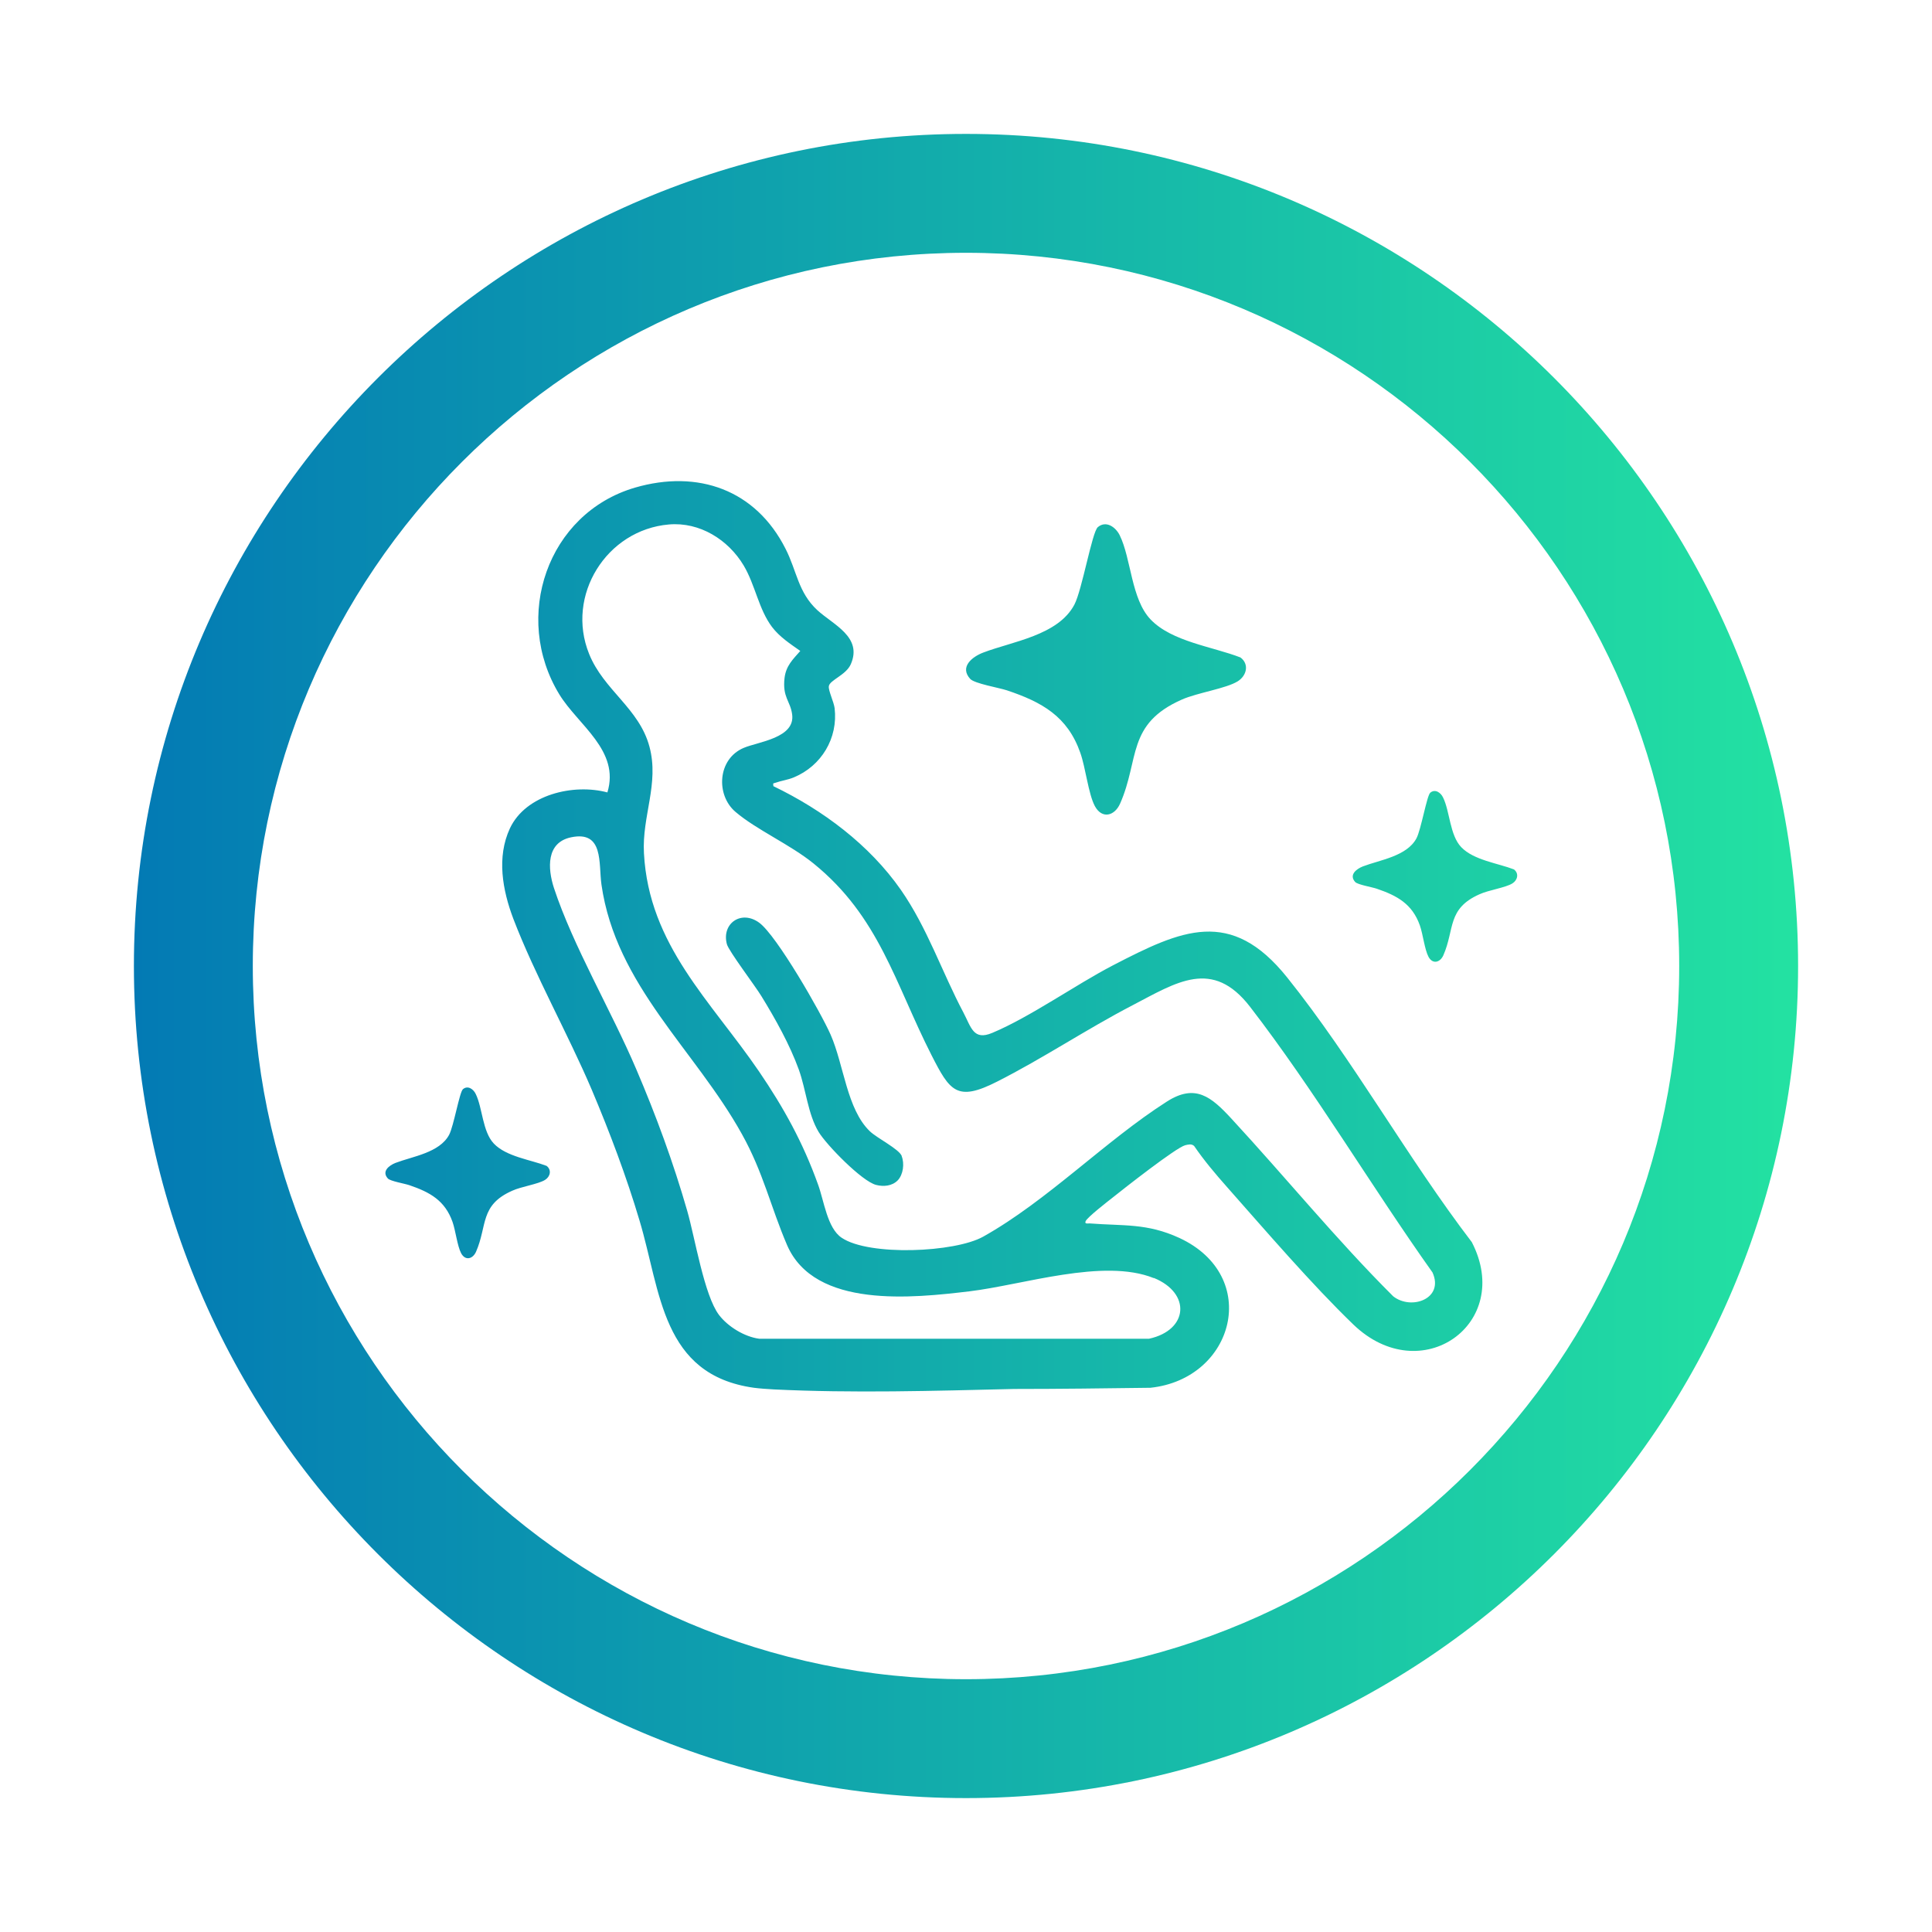
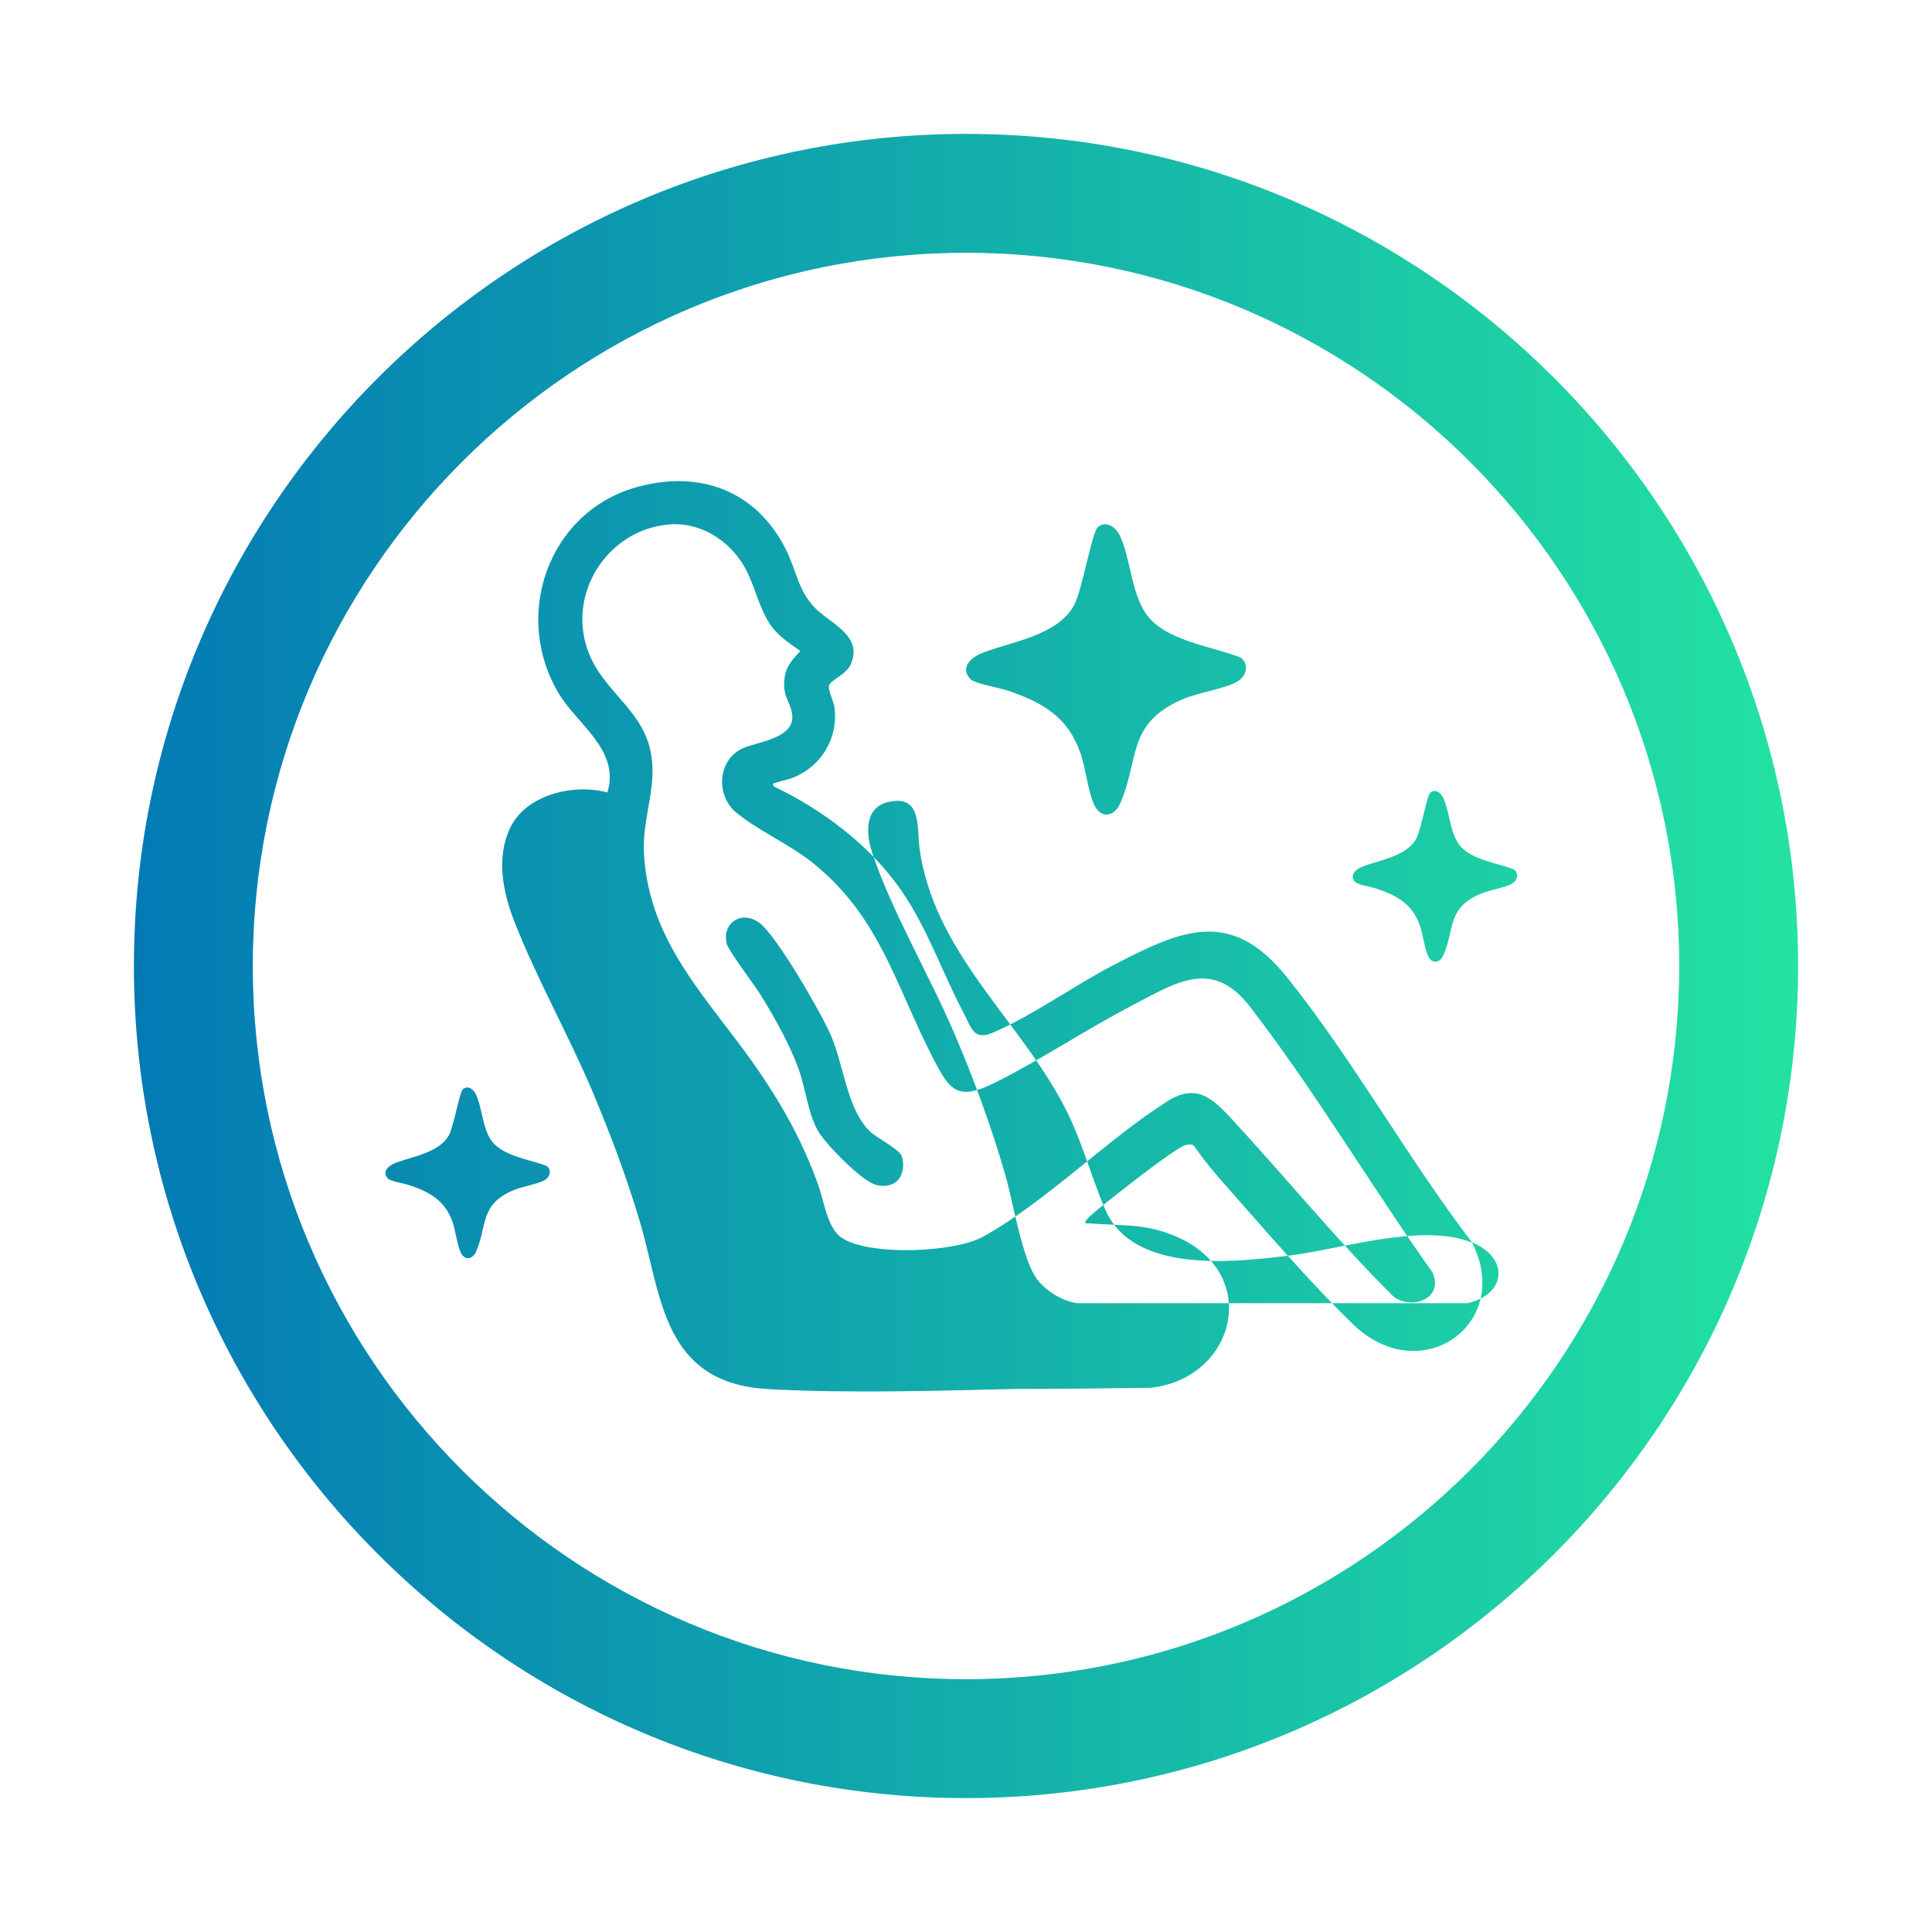
<svg xmlns="http://www.w3.org/2000/svg" id="Vrstva_1" data-name="Vrstva 1" viewBox="0 0 130 130">
  <defs>
    <style>
      .cls-1 {
        fill: url(#linear-gradient);
      }
    </style>
    <linearGradient id="linear-gradient" x1="9.01" y1="65" x2="120.99" y2="65" gradientUnits="userSpaceOnUse">
      <stop offset="0" stop-color="#037ab4" />
      <stop offset="1" stop-color="#23e2a2" />
    </linearGradient>
  </defs>
-   <path class="cls-1" d="M65,9.01c-30.87,0-55.99,25.12-55.99,55.99s25.12,55.99,55.99,55.99,55.99-25.12,55.99-55.99S95.87,9.01,65,9.01ZM65,112.99c-26.46,0-47.99-21.53-47.99-47.99s21.53-47.99,47.99-47.99,47.99,21.53,47.99,47.99-21.53,47.99-47.99,47.99ZM65.29,45.69c-.75-.81.13-1.5.87-1.78,1.96-.75,5.03-1.15,6.13-3.22.52-.98,1.19-4.89,1.58-5.22.56-.47,1.2,0,1.47.54.78,1.58.77,4.3,2.08,5.67,1.43,1.5,4.18,1.83,6.05,2.56.6.45.42,1.22-.18,1.6-.78.49-2.72.77-3.76,1.23-3.74,1.65-2.84,4.01-4.16,7-.37.84-1.22,1.06-1.7.17-.44-.83-.62-2.58-.98-3.59-.86-2.45-2.58-3.41-4.94-4.2-.55-.18-2.17-.45-2.47-.77ZM99.05,83.6c-4.33-5.66-8.01-12.3-12.44-17.83-3.79-4.73-7.1-3.21-11.73-.81-2.57,1.34-5.54,3.46-8.11,4.54-1.28.54-1.42-.38-1.95-1.38-1.44-2.72-2.42-5.68-4.2-8.24-2.12-3.04-5.26-5.38-8.58-6.98-.04-.26,0-.17.14-.23.39-.14.82-.19,1.23-.36,1.86-.77,2.99-2.64,2.75-4.66-.05-.41-.43-1.19-.39-1.47.05-.42,1.16-.75,1.48-1.49.8-1.83-1.18-2.65-2.25-3.63-1.3-1.2-1.38-2.64-2.14-4.13-2.01-3.98-5.9-5.35-10.13-4.12-5.91,1.73-8.27,8.72-5.09,13.92,1.26,2.06,4.09,3.77,3.23,6.59-2.28-.61-5.49.14-6.56,2.42-.9,1.94-.5,4.15.23,6.08,1.46,3.81,3.66,7.71,5.28,11.51,1.2,2.84,2.33,5.83,3.21,8.79,1.44,4.79,1.48,10.39,7.7,11.26.37.05.95.09,1.33.11,5.3.26,10.76.1,16.19-.03,3.05,0,6.1-.04,9.16-.08,5.66-.6,7.48-7.51,1.95-10.08-2.19-1.01-3.77-.8-6.05-.98-.11,0-.35.06-.26-.15.12-.27,1.49-1.33,1.82-1.59.75-.6,4.26-3.36,4.88-3.52.22-.05.42-.11.6.05.67.98,1.44,1.89,2.22,2.77,2.61,2.95,5.7,6.55,8.5,9.25,4.55,4.37,10.79-.06,7.97-5.54ZM77.64,85.99c2.51,1.02,2.33,3.51-.32,4.09h-26.24c-.98-.13-2.1-.81-2.7-1.6-1-1.32-1.62-5.21-2.14-7.01-.93-3.24-2.1-6.42-3.43-9.53-1.66-3.9-4.25-8.28-5.54-12.2-.42-1.3-.53-3.05,1.16-3.4,2.21-.46,1.84,1.75,2.04,3.18.97,6.79,6.31,11.13,9.45,16.79,1.44,2.58,1.94,4.91,3.04,7.47,1.86,4.3,8.5,3.56,12.28,3.11,3.59-.43,9.01-2.25,12.39-.89ZM93.74,87.22c-3.82-3.81-7.24-8.01-10.89-11.96-1.35-1.46-2.42-2.36-4.33-1.14-4.14,2.64-8.04,6.67-12.36,9.09-1.91,1.07-7.67,1.32-9.52.08-.98-.65-1.19-2.49-1.6-3.6-1.01-2.81-2.3-5.15-3.97-7.6-3.23-4.73-7.41-8.49-7.74-14.68-.14-2.5,1.04-4.68.37-7.17-.69-2.58-3.08-3.8-4.06-6.24-1.59-3.93,1.17-8.35,5.37-8.71,2.07-.18,3.99,1.02,5.03,2.76.78,1.31,1.01,2.95,1.91,4.14.51.67,1.22,1.13,1.9,1.61-.51.58-.96,1-1.06,1.82-.15,1.31.39,1.54.51,2.44.23,1.6-2.28,1.85-3.25,2.26-1.77.74-1.9,3.17-.56,4.31,1.42,1.21,3.67,2.19,5.25,3.47,4.42,3.58,5.48,8.06,7.94,12.9,1.23,2.41,1.7,3.16,4.41,1.78,3.05-1.54,6.04-3.54,9.1-5.13,2.99-1.56,5.39-3.18,7.92.09,4.33,5.61,8.16,12.08,12.28,17.88.8,1.77-1.43,2.57-2.65,1.6ZM60.67,77.79c.2.5.11,1.25-.27,1.64-.38.38-.95.43-1.45.3-.95-.24-3.34-2.69-3.87-3.57-.72-1.2-.84-2.82-1.33-4.19-.61-1.68-1.57-3.4-2.51-4.93-.41-.68-2.21-3.05-2.33-3.51-.37-1.39.97-2.33,2.18-1.44,1.18.87,4.14,6.03,4.8,7.53.9,2.05,1.09,5.01,2.64,6.5.49.47,1.96,1.19,2.15,1.67ZM91.19,59.35c-.44-.48.08-.88.51-1.05,1.15-.44,2.96-.68,3.61-1.89.31-.58.7-2.88.93-3.07.33-.28.71,0,.86.32.46.93.45,2.53,1.22,3.34.84.88,2.46,1.08,3.55,1.5.35.27.25.72-.1.94-.46.29-1.6.45-2.21.73-2.2.97-1.67,2.36-2.44,4.11-.22.49-.72.62-1,.1-.26-.49-.37-1.51-.58-2.11-.51-1.44-1.52-2-2.9-2.47-.32-.11-1.28-.27-1.45-.45ZM26.1,79.3c-.44-.48.08-.88.51-1.05,1.15-.44,2.96-.68,3.61-1.89.31-.58.7-2.88.93-3.07.33-.28.71,0,.86.32.46.93.45,2.53,1.22,3.34.84.88,2.46,1.08,3.55,1.5.35.27.25.72-.1.94-.46.29-1.6.45-2.21.73-2.2.97-1.67,2.36-2.44,4.11-.22.49-.72.62-1,.1-.26-.49-.37-1.51-.58-2.11-.51-1.44-1.52-2-2.9-2.47-.32-.11-1.28-.27-1.45-.45Z" />
+   <path class="cls-1" d="M65,9.01c-30.87,0-55.99,25.12-55.99,55.99s25.12,55.99,55.99,55.99,55.99-25.12,55.99-55.99S95.87,9.01,65,9.01ZM65,112.99c-26.46,0-47.99-21.53-47.99-47.99s21.53-47.99,47.99-47.99,47.99,21.53,47.99,47.99-21.53,47.99-47.99,47.99ZM65.29,45.69c-.75-.81.13-1.5.87-1.78,1.96-.75,5.03-1.15,6.13-3.22.52-.98,1.19-4.89,1.58-5.22.56-.47,1.2,0,1.47.54.78,1.58.77,4.3,2.08,5.67,1.43,1.5,4.18,1.83,6.05,2.56.6.45.42,1.22-.18,1.6-.78.49-2.72.77-3.76,1.23-3.74,1.65-2.84,4.01-4.16,7-.37.84-1.22,1.06-1.7.17-.44-.83-.62-2.58-.98-3.59-.86-2.45-2.58-3.41-4.94-4.2-.55-.18-2.17-.45-2.47-.77ZM99.05,83.6c-4.33-5.66-8.01-12.3-12.44-17.83-3.79-4.73-7.1-3.21-11.73-.81-2.57,1.34-5.54,3.46-8.11,4.54-1.28.54-1.42-.38-1.95-1.38-1.44-2.72-2.42-5.68-4.2-8.24-2.12-3.04-5.26-5.38-8.58-6.98-.04-.26,0-.17.14-.23.39-.14.82-.19,1.23-.36,1.86-.77,2.99-2.64,2.75-4.66-.05-.41-.43-1.19-.39-1.47.05-.42,1.16-.75,1.48-1.49.8-1.83-1.18-2.65-2.25-3.63-1.3-1.2-1.38-2.64-2.14-4.13-2.01-3.98-5.9-5.35-10.13-4.12-5.91,1.73-8.27,8.72-5.09,13.92,1.26,2.06,4.09,3.77,3.23,6.59-2.28-.61-5.49.14-6.56,2.42-.9,1.94-.5,4.15.23,6.08,1.46,3.81,3.66,7.71,5.28,11.51,1.2,2.84,2.33,5.83,3.21,8.79,1.44,4.79,1.48,10.39,7.7,11.26.37.05.95.09,1.33.11,5.3.26,10.76.1,16.19-.03,3.05,0,6.1-.04,9.16-.08,5.66-.6,7.48-7.51,1.95-10.08-2.19-1.01-3.77-.8-6.05-.98-.11,0-.35.06-.26-.15.12-.27,1.49-1.33,1.82-1.59.75-.6,4.26-3.36,4.88-3.52.22-.05.42-.11.6.05.67.98,1.44,1.89,2.22,2.77,2.61,2.95,5.7,6.55,8.5,9.25,4.55,4.37,10.79-.06,7.97-5.54Zc2.51,1.02,2.33,3.51-.32,4.09h-26.24c-.98-.13-2.1-.81-2.7-1.6-1-1.32-1.62-5.21-2.14-7.01-.93-3.24-2.1-6.42-3.43-9.53-1.66-3.9-4.25-8.28-5.54-12.2-.42-1.3-.53-3.05,1.16-3.4,2.21-.46,1.84,1.75,2.04,3.18.97,6.79,6.31,11.13,9.45,16.79,1.44,2.58,1.94,4.91,3.04,7.47,1.86,4.3,8.5,3.56,12.28,3.11,3.59-.43,9.01-2.25,12.39-.89ZM93.74,87.22c-3.82-3.81-7.24-8.01-10.89-11.96-1.35-1.46-2.42-2.36-4.33-1.14-4.14,2.64-8.04,6.67-12.36,9.09-1.91,1.07-7.67,1.32-9.52.08-.98-.65-1.19-2.49-1.6-3.6-1.01-2.81-2.3-5.15-3.97-7.6-3.23-4.73-7.41-8.49-7.74-14.68-.14-2.5,1.04-4.68.37-7.17-.69-2.58-3.08-3.8-4.06-6.24-1.59-3.93,1.17-8.35,5.37-8.71,2.07-.18,3.99,1.02,5.03,2.76.78,1.31,1.01,2.95,1.91,4.14.51.67,1.22,1.13,1.9,1.61-.51.58-.96,1-1.06,1.82-.15,1.31.39,1.54.51,2.44.23,1.6-2.28,1.85-3.25,2.26-1.77.74-1.9,3.17-.56,4.31,1.42,1.21,3.67,2.19,5.25,3.47,4.42,3.58,5.48,8.06,7.94,12.9,1.23,2.41,1.7,3.16,4.41,1.78,3.05-1.54,6.04-3.54,9.1-5.13,2.99-1.56,5.39-3.18,7.92.09,4.33,5.61,8.16,12.08,12.28,17.88.8,1.77-1.43,2.57-2.65,1.6ZM60.67,77.79c.2.5.11,1.25-.27,1.64-.38.38-.95.43-1.45.3-.95-.24-3.34-2.69-3.87-3.57-.72-1.2-.84-2.82-1.33-4.19-.61-1.68-1.57-3.4-2.51-4.93-.41-.68-2.21-3.05-2.33-3.51-.37-1.39.97-2.33,2.18-1.44,1.18.87,4.14,6.03,4.8,7.53.9,2.05,1.09,5.01,2.64,6.5.49.47,1.96,1.19,2.15,1.67ZM91.19,59.35c-.44-.48.08-.88.51-1.05,1.15-.44,2.96-.68,3.61-1.89.31-.58.7-2.88.93-3.07.33-.28.71,0,.86.32.46.93.45,2.53,1.22,3.34.84.88,2.46,1.08,3.55,1.5.35.27.25.72-.1.94-.46.29-1.6.45-2.21.73-2.2.97-1.67,2.36-2.44,4.11-.22.49-.72.62-1,.1-.26-.49-.37-1.51-.58-2.11-.51-1.44-1.52-2-2.9-2.47-.32-.11-1.28-.27-1.45-.45ZM26.1,79.3c-.44-.48.08-.88.51-1.05,1.15-.44,2.96-.68,3.61-1.89.31-.58.7-2.88.93-3.07.33-.28.71,0,.86.32.46.93.45,2.53,1.22,3.34.84.88,2.46,1.08,3.55,1.5.35.27.25.72-.1.94-.46.29-1.6.45-2.21.73-2.2.97-1.67,2.36-2.44,4.11-.22.49-.72.62-1,.1-.26-.49-.37-1.51-.58-2.11-.51-1.44-1.52-2-2.9-2.47-.32-.11-1.28-.27-1.45-.45Z" />
</svg>